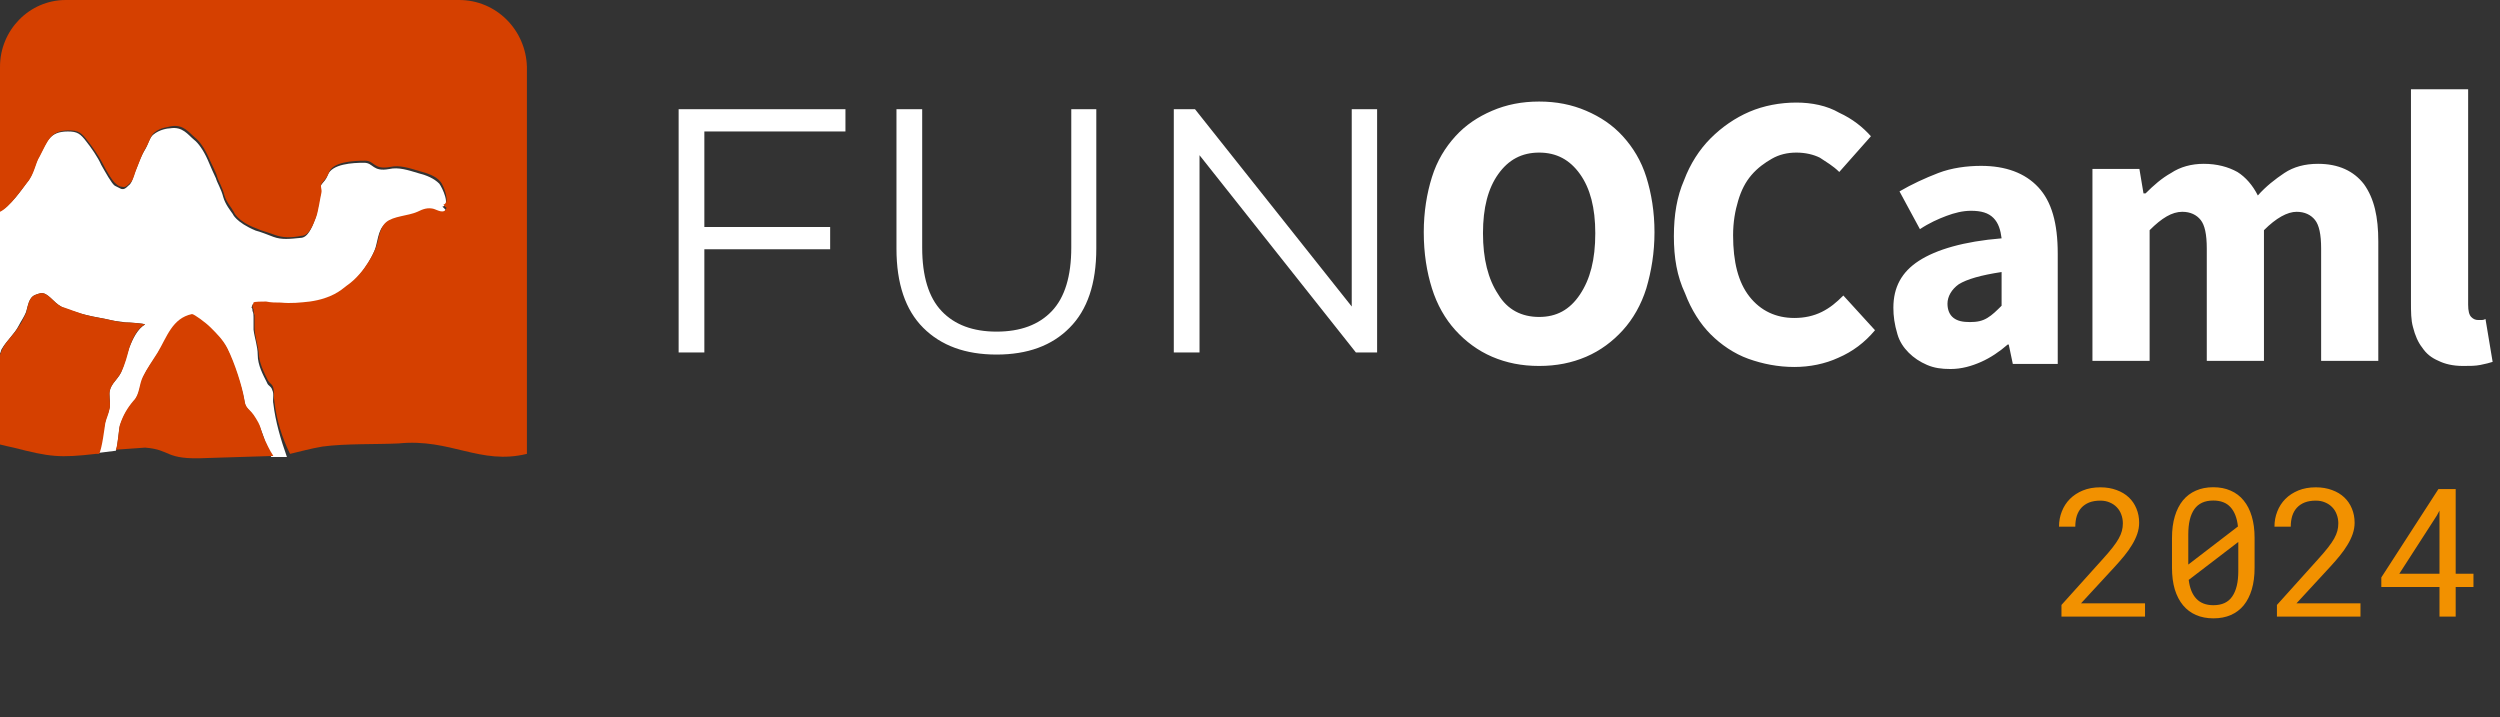
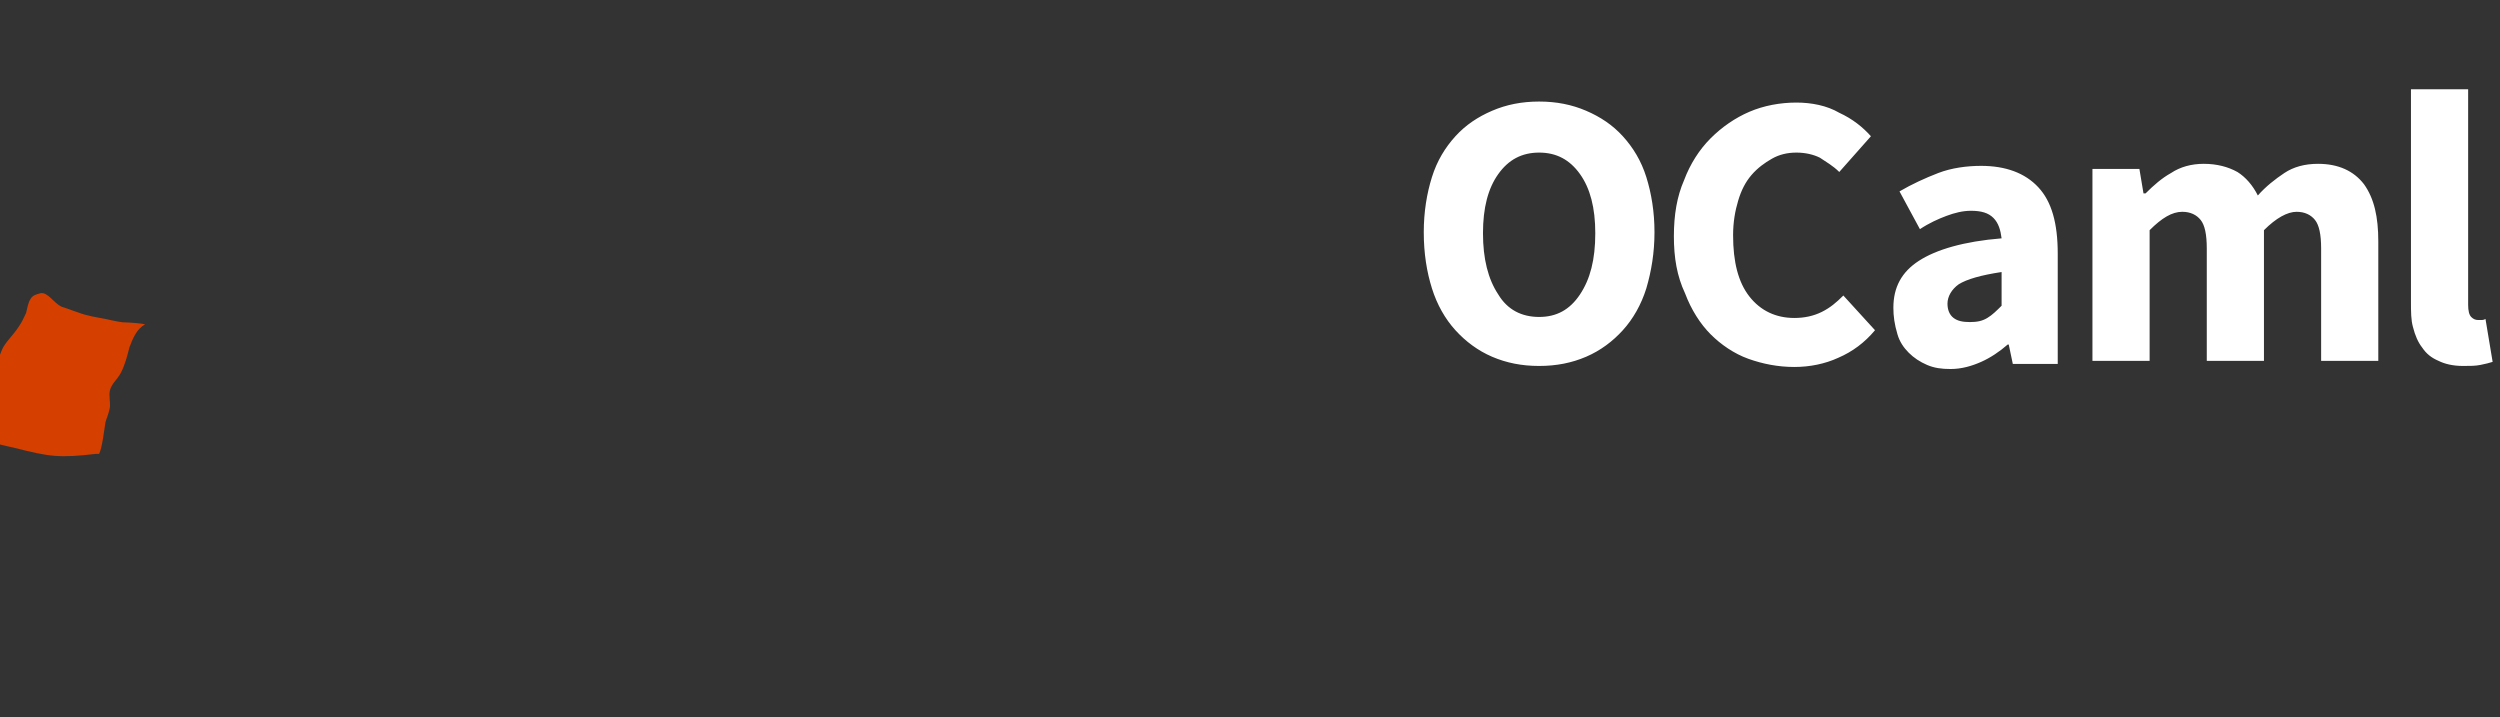
<svg xmlns="http://www.w3.org/2000/svg" width="223" height="64" viewBox="0 0 223 64" fill="none">
  <rect x="0" y="0" width="223" height="64" fill="#333333" stroke="none" />
-   <path d="M24.384 36.018C24.291 35.645 24.477 35.18 24.291 34.808C24.198 34.436 23.919 34.436 23.826 34.156C23.453 33.412 22.988 32.574 22.988 31.643C22.988 30.899 22.709 30.154 22.616 29.41C22.616 29.038 22.616 28.665 22.616 28.293C22.616 28.107 22.616 27.921 22.523 27.735C22.523 27.642 22.523 27.455 22.43 27.455L22.523 27.176C22.523 27.083 23.36 27.083 23.64 27.083C24.105 27.083 24.477 27.083 24.943 27.176C25.873 27.176 26.618 27.176 27.549 27.083C29.503 26.804 30.341 25.966 30.806 25.687C32.574 24.477 33.412 22.337 33.412 22.337C33.691 21.685 33.691 20.475 34.343 20.01C35.087 19.358 36.297 19.451 37.135 19.079C37.6 18.893 37.972 18.707 38.531 18.8C38.903 18.893 39.554 19.358 39.741 18.707C39.648 18.614 39.554 18.521 39.461 18.428C40.206 18.335 39.461 16.752 39.182 16.38C38.717 15.915 38.065 15.636 37.321 15.45C36.39 15.17 35.553 14.891 34.715 15.077C33.226 15.356 33.319 14.519 32.481 14.519C31.457 14.519 29.596 14.612 29.224 15.636C29.038 16.101 28.945 16.101 28.665 16.473C28.479 16.752 28.665 17.032 28.572 17.404C28.479 17.776 28.293 19.079 28.107 19.544C27.828 20.289 27.455 21.22 26.804 21.22C25.873 21.313 25.129 21.406 24.384 21.127C23.919 20.941 23.174 20.661 22.802 20.568C21.034 19.824 20.755 19.079 20.755 19.079C20.568 18.8 20.103 18.241 19.917 17.59C19.731 16.846 19.358 16.287 19.265 15.915C19.079 15.543 18.8 14.891 18.521 14.24C18.148 13.402 17.683 12.75 17.311 12.471C16.753 12.006 16.287 11.261 15.17 11.447C14.984 11.447 14.24 11.54 13.681 12.006C13.309 12.285 13.216 12.937 12.844 13.495C12.657 13.774 12.285 14.705 12.006 15.45C11.82 16.008 11.727 16.38 11.447 16.566C11.261 16.752 11.075 16.939 10.796 16.846C10.61 16.752 10.424 16.659 10.238 16.566C9.958 16.38 9.4 15.356 9.028 14.705C8.749 14.053 8.097 13.123 7.725 12.657C7.166 11.913 6.887 11.727 6.05 11.727C4.374 11.727 4.188 12.657 3.444 14.053C3.071 14.705 2.978 15.636 2.327 16.38C2.048 16.752 0.838 18.521 0 18.8V31.643V31.55C0.093 31.364 0.093 31.178 0.186 31.085C0.558 30.434 1.303 29.782 1.675 29.038C1.861 28.665 2.141 28.293 2.327 27.828C2.42 27.549 2.513 26.99 2.699 26.711C2.885 26.339 3.257 26.245 3.63 26.152C4.281 26.059 4.747 26.99 5.491 27.362C5.77 27.549 7.259 28.014 7.725 28.107C8.469 28.293 9.214 28.386 9.958 28.572C10.331 28.665 10.703 28.665 11.168 28.758C11.541 28.758 12.937 28.851 12.937 28.945C12.285 29.317 11.82 30.247 11.541 30.992C11.261 31.737 11.075 32.574 10.796 33.226C10.424 33.97 9.679 34.343 9.772 35.273C9.772 35.645 9.865 36.018 9.772 36.39C9.679 36.855 9.493 37.135 9.4 37.6C9.214 38.158 9.028 39.927 8.842 40.392L10.331 40.206C10.517 39.834 10.61 38.158 10.703 37.972C10.982 37.135 11.354 36.483 11.913 35.832C12.471 35.18 12.471 34.436 12.751 33.691C13.123 32.853 13.588 32.295 14.053 31.55C14.891 30.247 15.45 28.479 17.125 28.107C17.311 28.107 18.335 28.851 18.8 29.317C19.358 29.875 19.917 30.434 20.289 31.178C20.941 32.574 21.592 34.622 21.778 35.645C21.871 36.297 21.964 36.297 22.43 36.855C22.616 37.041 22.988 37.786 23.174 38.065C23.267 38.344 23.547 38.996 23.64 39.368C23.733 39.554 24.012 40.206 24.198 40.764H25.594C25.036 39.182 24.57 37.6 24.384 36.018Z" fill="white" />
-   <path d="M23.64 39.275C23.454 38.903 23.268 38.251 23.174 37.972C23.081 37.693 22.616 36.948 22.43 36.762C21.965 36.297 21.872 36.204 21.779 35.552C21.592 34.436 20.941 32.388 20.289 31.085C19.917 30.34 19.359 29.782 18.8 29.224C18.335 28.758 17.311 28.014 17.125 28.014C15.357 28.386 14.891 30.061 14.054 31.457C13.588 32.202 13.123 32.853 12.751 33.598C12.379 34.343 12.472 35.18 11.913 35.739C11.355 36.39 10.982 37.041 10.703 37.879C10.61 38.065 10.517 39.74 10.331 40.113L12.937 39.927C15.357 40.113 14.612 41.044 18.428 40.857L24.384 40.671C24.012 40.113 23.733 39.461 23.64 39.275Z" fill="#D54000" />
-   <path d="M40.95 0H5.863C2.606 0 0 2.699 0 5.956V18.893C0.838 18.521 2.048 16.753 2.42 16.287C3.071 15.543 3.164 14.519 3.537 13.96C4.281 12.564 4.467 11.634 6.143 11.634C6.98 11.634 7.259 11.82 7.818 12.564C8.19 13.03 8.842 13.96 9.121 14.519C9.493 15.263 10.052 16.194 10.331 16.38C10.517 16.566 10.703 16.659 10.889 16.659C11.168 16.753 11.354 16.566 11.541 16.38C11.82 16.194 11.913 15.822 12.099 15.263C12.378 14.519 12.751 13.588 12.937 13.309C13.309 12.751 13.402 12.099 13.774 11.82C14.333 11.354 14.984 11.354 15.263 11.261C16.38 11.075 16.846 11.82 17.404 12.285C17.776 12.564 18.242 13.216 18.614 14.053C18.893 14.705 19.265 15.356 19.358 15.729C19.451 16.101 19.824 16.659 20.01 17.404C20.196 18.055 20.661 18.521 20.848 18.893C20.848 18.893 21.127 19.731 22.895 20.382C23.267 20.568 24.012 20.755 24.477 20.941C25.222 21.22 25.966 21.22 26.897 21.034C27.549 21.034 27.921 20.103 28.2 19.358C28.386 18.893 28.572 17.59 28.665 17.218C28.758 16.846 28.479 16.566 28.758 16.287C29.038 15.915 29.131 15.915 29.317 15.45C29.596 14.426 31.55 14.333 32.574 14.333C33.412 14.333 33.319 15.17 34.808 14.891C35.645 14.705 36.483 14.984 37.414 15.263C38.158 15.45 38.903 15.729 39.275 16.194C39.554 16.473 40.206 18.148 39.554 18.242C39.648 18.335 39.648 18.428 39.834 18.521C39.648 19.172 38.996 18.707 38.624 18.614C38.158 18.521 37.786 18.614 37.228 18.893C36.39 19.265 35.087 19.265 34.436 19.824C33.784 20.382 33.784 21.499 33.505 22.151C33.505 22.151 32.667 24.291 30.899 25.501C30.434 25.873 29.596 26.618 27.642 26.897C26.804 26.99 25.966 27.083 25.036 26.99C24.57 26.99 24.198 26.99 23.733 26.897C23.453 26.897 22.616 26.897 22.616 26.99L22.523 27.269C22.523 27.362 22.523 27.549 22.616 27.549C22.616 27.735 22.616 27.921 22.709 28.107C22.709 28.479 22.709 28.852 22.709 29.224C22.709 29.968 22.988 30.713 23.081 31.457C23.081 32.295 23.547 33.226 23.919 33.97C24.105 34.249 24.291 34.249 24.384 34.622C24.477 34.994 24.384 35.366 24.477 35.832C24.663 37.414 25.129 38.996 25.873 40.485C26.711 40.299 27.642 40.02 28.758 39.834C30.806 39.554 33.691 39.648 35.553 39.554C40.206 39.089 42.812 41.509 47 40.485V5.956C46.907 2.699 44.301 0 40.95 0Z" fill="#D54000" />
  <path d="M10.796 33.226C11.168 32.481 11.354 31.737 11.541 30.992C11.82 30.247 12.192 29.317 12.937 28.945C12.844 28.852 11.447 28.758 11.168 28.758C10.796 28.758 10.424 28.665 9.958 28.572C9.214 28.386 8.376 28.293 7.725 28.107C7.259 28.014 5.863 27.456 5.491 27.362C4.747 26.99 4.281 26.059 3.63 26.152C3.257 26.246 2.885 26.339 2.699 26.711C2.513 26.99 2.42 27.549 2.327 27.921C2.141 28.293 1.954 28.758 1.675 29.131C1.21 29.875 0.465 30.527 0.186 31.178C0.093 31.364 0.093 31.457 0 31.644V39.648C0.372 39.741 0.745 39.834 1.21 39.927C4.467 40.764 5.305 40.858 8.562 40.485H8.842C9.121 39.927 9.307 38.252 9.4 37.693C9.493 37.321 9.679 36.949 9.772 36.483C9.865 36.111 9.772 35.739 9.772 35.366C9.679 34.343 10.424 33.97 10.796 33.226Z" fill="#D54000" />
-   <path d="M62.58 20.25H74.05V22.234H62.58V20.25ZM62.828 31.441H60.534V9.741H75.414V11.725H62.828V31.441ZM88.893 31.627C86.124 31.627 83.944 30.831 82.352 29.24C80.761 27.649 79.965 25.293 79.965 22.172V9.741H82.259V22.079C82.259 24.642 82.838 26.533 83.995 27.752C85.153 28.971 86.785 29.581 88.893 29.581C91.022 29.581 92.665 28.971 93.822 27.752C94.98 26.533 95.558 24.642 95.558 22.079V9.741H97.79V22.172C97.79 25.293 96.995 27.649 95.403 29.24C93.832 30.831 91.662 31.627 88.893 31.627ZM104.703 31.441V9.741H106.594L121.567 28.589H120.575V9.741H122.838V31.441H120.947L106.005 12.593H106.997V31.441H104.703Z" fill="white" />
  <path d="M137.29 32.643C135.742 32.643 134.376 32.37 133.101 31.824C131.826 31.277 130.734 30.458 129.823 29.456C128.912 28.454 128.184 27.18 127.729 25.723C127.273 24.265 127 22.626 127 20.714C127 18.893 127.273 17.254 127.729 15.797C128.184 14.34 128.912 13.156 129.823 12.154C130.734 11.152 131.826 10.424 133.101 9.878C134.376 9.331 135.742 9.058 137.29 9.058C138.838 9.058 140.204 9.331 141.479 9.878C142.754 10.424 143.847 11.152 144.757 12.154C145.668 13.156 146.396 14.34 146.852 15.797C147.307 17.254 147.58 18.893 147.58 20.714C147.58 22.535 147.307 24.174 146.852 25.723C146.396 27.18 145.668 28.454 144.757 29.456C143.847 30.458 142.754 31.277 141.479 31.824C140.204 32.37 138.838 32.643 137.29 32.643ZM137.29 28.272C138.838 28.272 140.022 27.635 140.933 26.269C141.843 24.903 142.299 23.173 142.299 20.805C142.299 18.529 141.843 16.798 140.933 15.524C140.022 14.249 138.838 13.611 137.29 13.611C135.742 13.611 134.558 14.249 133.648 15.524C132.737 16.798 132.282 18.529 132.282 20.805C132.282 23.082 132.737 24.903 133.648 26.269C134.467 27.635 135.742 28.272 137.29 28.272ZM149.31 21.078C149.31 19.166 149.584 17.527 150.221 16.07C150.768 14.613 151.587 13.338 152.589 12.336C153.59 11.335 154.774 10.515 156.049 9.969C157.324 9.422 158.781 9.149 160.238 9.149C161.604 9.149 162.97 9.422 164.063 10.06C165.247 10.606 166.157 11.335 166.886 12.154L164.063 15.341C163.516 14.795 162.879 14.431 162.333 14.066C161.786 13.793 161.058 13.611 160.238 13.611C159.419 13.611 158.69 13.793 158.053 14.158C157.415 14.522 156.778 14.977 156.231 15.614C155.685 16.252 155.321 16.98 155.047 17.891C154.774 18.802 154.592 19.803 154.592 20.987C154.592 23.355 155.047 25.176 156.049 26.451C157.051 27.726 158.417 28.363 160.056 28.363C160.967 28.363 161.786 28.181 162.515 27.817C163.243 27.453 163.79 26.997 164.427 26.36L167.25 29.456C166.339 30.549 165.247 31.369 163.972 31.915C162.788 32.461 161.422 32.734 160.056 32.734C158.599 32.734 157.233 32.461 155.958 32.006C154.683 31.551 153.499 30.731 152.589 29.82C151.678 28.91 150.859 27.635 150.312 26.178C149.584 24.63 149.31 22.991 149.31 21.078ZM168.889 27.453C168.889 25.631 169.618 24.265 171.166 23.264C172.714 22.262 175.172 21.534 178.542 21.26C178.451 20.532 178.269 19.895 177.813 19.439C177.358 18.984 176.721 18.802 175.81 18.802C175.081 18.802 174.353 18.984 173.624 19.257C172.896 19.53 172.076 19.895 171.257 20.441L169.435 17.072C170.528 16.434 171.712 15.888 172.896 15.432C174.08 14.977 175.446 14.795 176.721 14.795C178.906 14.795 180.636 15.432 181.82 16.707C183.004 17.982 183.55 19.895 183.55 22.626L183.55 32.461L179.543 32.461L179.179 30.731H179.088C178.36 31.369 177.54 31.915 176.721 32.279C175.901 32.643 174.99 32.916 173.989 32.916C173.169 32.916 172.532 32.825 171.894 32.552C171.257 32.279 170.71 31.915 170.255 31.459C169.8 31.004 169.435 30.458 169.253 29.82C168.98 28.91 168.889 28.181 168.889 27.453ZM173.715 27.088C173.715 27.635 173.898 28.09 174.262 28.363C174.626 28.637 175.081 28.728 175.719 28.728C176.356 28.728 176.812 28.637 177.267 28.363C177.722 28.09 178.086 27.726 178.542 27.271V24.265C176.721 24.539 175.446 24.903 174.717 25.358C174.08 25.814 173.715 26.451 173.715 27.088ZM186.646 15.068L190.835 15.068L191.2 17.254H191.382C192.11 16.525 192.839 15.888 193.658 15.432C194.478 14.886 195.48 14.613 196.572 14.613C197.756 14.613 198.758 14.886 199.577 15.341C200.306 15.797 200.943 16.525 201.399 17.436C202.127 16.616 202.947 15.979 203.766 15.432C204.586 14.886 205.588 14.613 206.771 14.613C208.593 14.613 209.959 15.25 210.869 16.434C211.78 17.709 212.144 19.348 212.144 21.534L212.144 32.188H207.045L207.045 22.171C207.045 20.896 206.862 20.077 206.498 19.621C206.134 19.166 205.588 18.893 204.859 18.893C204.039 18.893 203.038 19.439 201.945 20.532L201.945 32.188L196.845 32.188L196.845 22.171C196.845 20.896 196.663 20.077 196.299 19.621C195.935 19.166 195.388 18.893 194.66 18.893C193.749 18.893 192.839 19.439 191.746 20.532L191.746 32.188L186.646 32.188L186.646 15.068ZM215.058 7.965L220.158 7.965L220.158 27.18C220.158 27.726 220.249 28.09 220.431 28.272C220.613 28.454 220.795 28.546 221.068 28.546L221.341 28.546C221.433 28.546 221.524 28.546 221.706 28.454L222.343 32.279C222.07 32.37 221.706 32.461 221.25 32.552C220.795 32.643 220.34 32.643 219.702 32.643C218.792 32.643 218.063 32.461 217.517 32.188C216.879 31.915 216.424 31.551 216.06 31.004C215.696 30.549 215.422 29.911 215.24 29.183C215.058 28.546 215.058 27.817 215.058 26.906L215.058 7.965Z" fill="white" />
-   <path d="M191.336 55H183.883V53.961L187.609 49.82C187.943 49.45 188.221 49.122 188.445 48.836C188.669 48.55 188.849 48.286 188.984 48.047C189.12 47.802 189.216 47.573 189.273 47.359C189.331 47.141 189.359 46.917 189.359 46.688C189.359 46.406 189.312 46.143 189.219 45.898C189.13 45.648 188.997 45.432 188.82 45.25C188.648 45.068 188.438 44.925 188.188 44.82C187.943 44.711 187.664 44.656 187.352 44.656C186.971 44.656 186.641 44.711 186.359 44.82C186.083 44.93 185.852 45.086 185.664 45.289C185.482 45.487 185.344 45.729 185.25 46.016C185.161 46.302 185.117 46.622 185.117 46.977H183.664C183.664 46.497 183.747 46.047 183.914 45.625C184.081 45.198 184.32 44.825 184.633 44.508C184.951 44.19 185.336 43.938 185.789 43.75C186.247 43.562 186.768 43.469 187.352 43.469C187.888 43.469 188.37 43.55 188.797 43.711C189.229 43.867 189.594 44.086 189.891 44.367C190.188 44.648 190.414 44.982 190.57 45.367C190.732 45.753 190.812 46.172 190.812 46.625C190.812 46.964 190.755 47.3 190.641 47.633C190.526 47.961 190.37 48.286 190.172 48.609C189.979 48.932 189.753 49.253 189.492 49.57C189.237 49.883 188.966 50.195 188.68 50.508L185.625 53.82H191.336V55ZM201.109 50.648C201.109 51.372 201.026 52.016 200.859 52.578C200.693 53.135 200.453 53.607 200.141 53.992C199.828 54.372 199.445 54.661 198.992 54.859C198.539 55.057 198.021 55.156 197.438 55.156C196.859 55.156 196.341 55.057 195.883 54.859C195.43 54.661 195.044 54.372 194.727 53.992C194.409 53.607 194.164 53.135 193.992 52.578C193.826 52.016 193.742 51.372 193.742 50.648V47.984C193.742 47.26 193.826 46.62 193.992 46.062C194.159 45.5 194.398 45.026 194.711 44.641C195.029 44.255 195.414 43.964 195.867 43.766C196.326 43.562 196.844 43.461 197.422 43.461C198.005 43.461 198.523 43.562 198.977 43.766C199.435 43.964 199.82 44.255 200.133 44.641C200.451 45.026 200.693 45.5 200.859 46.062C201.026 46.62 201.109 47.26 201.109 47.984V50.648ZM195.195 50.359L199.625 46.961C199.542 46.206 199.32 45.633 198.961 45.242C198.607 44.846 198.094 44.648 197.422 44.648C196.661 44.648 196.099 44.906 195.734 45.422C195.375 45.932 195.195 46.68 195.195 47.664V50.359ZM199.656 48.344L195.234 51.727C195.323 52.461 195.549 53.021 195.914 53.406C196.279 53.792 196.786 53.984 197.438 53.984C198.203 53.984 198.763 53.724 199.117 53.203C199.477 52.682 199.656 51.932 199.656 50.953V48.344ZM210.555 55H203.102V53.961L206.828 49.82C207.161 49.45 207.44 49.122 207.664 48.836C207.888 48.55 208.068 48.286 208.203 48.047C208.339 47.802 208.435 47.573 208.492 47.359C208.549 47.141 208.578 46.917 208.578 46.688C208.578 46.406 208.531 46.143 208.438 45.898C208.349 45.648 208.216 45.432 208.039 45.25C207.867 45.068 207.656 44.925 207.406 44.82C207.161 44.711 206.883 44.656 206.57 44.656C206.19 44.656 205.859 44.711 205.578 44.82C205.302 44.93 205.07 45.086 204.883 45.289C204.701 45.487 204.562 45.729 204.469 46.016C204.38 46.302 204.336 46.622 204.336 46.977H202.883C202.883 46.497 202.966 46.047 203.133 45.625C203.299 45.198 203.539 44.825 203.852 44.508C204.169 44.19 204.555 43.938 205.008 43.75C205.466 43.562 205.987 43.469 206.57 43.469C207.107 43.469 207.589 43.55 208.016 43.711C208.448 43.867 208.812 44.086 209.109 44.367C209.406 44.648 209.633 44.982 209.789 45.367C209.951 45.753 210.031 46.172 210.031 46.625C210.031 46.964 209.974 47.3 209.859 47.633C209.745 47.961 209.589 48.286 209.391 48.609C209.198 48.932 208.971 49.253 208.711 49.57C208.456 49.883 208.185 50.195 207.898 50.508L204.844 53.82H210.555V55ZM219.047 51.18H220.633V52.359H219.047V55H217.602V52.359H212.414V51.508L217.508 43.625H219.047V51.18ZM214.016 51.18H217.602V45.547L217.367 45.984L214.016 51.18Z" fill="#F29100" />
</svg>